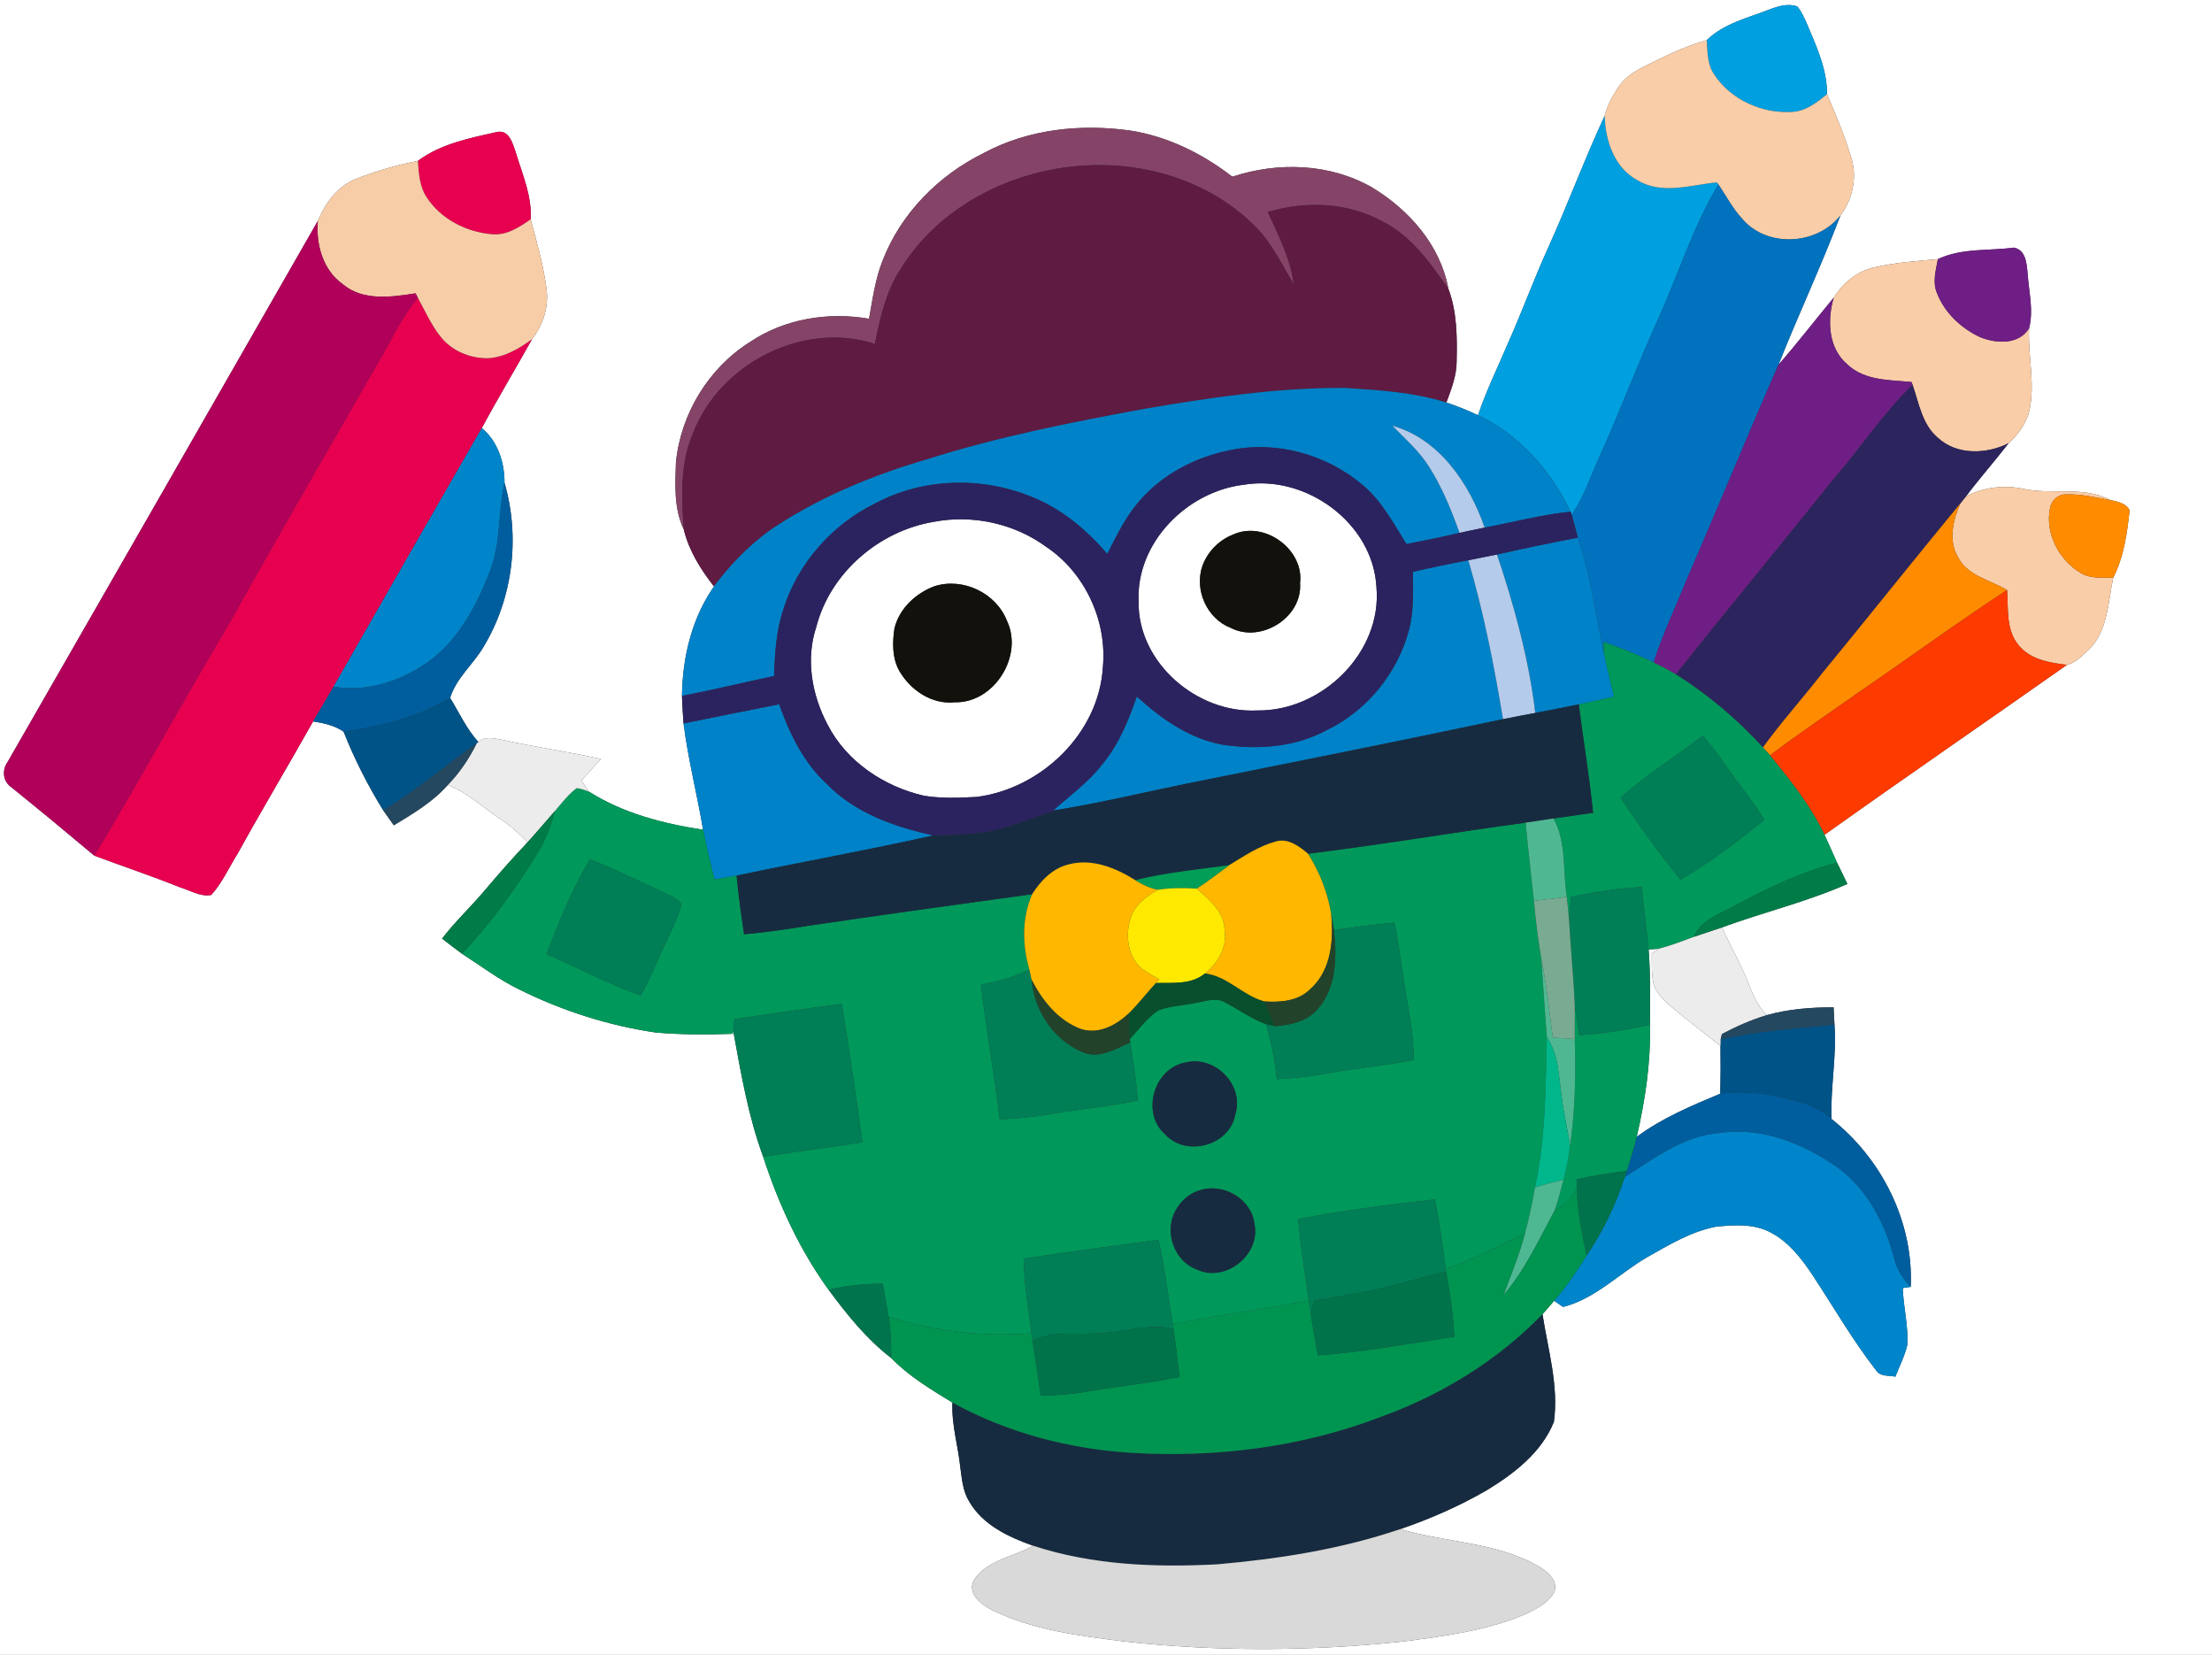
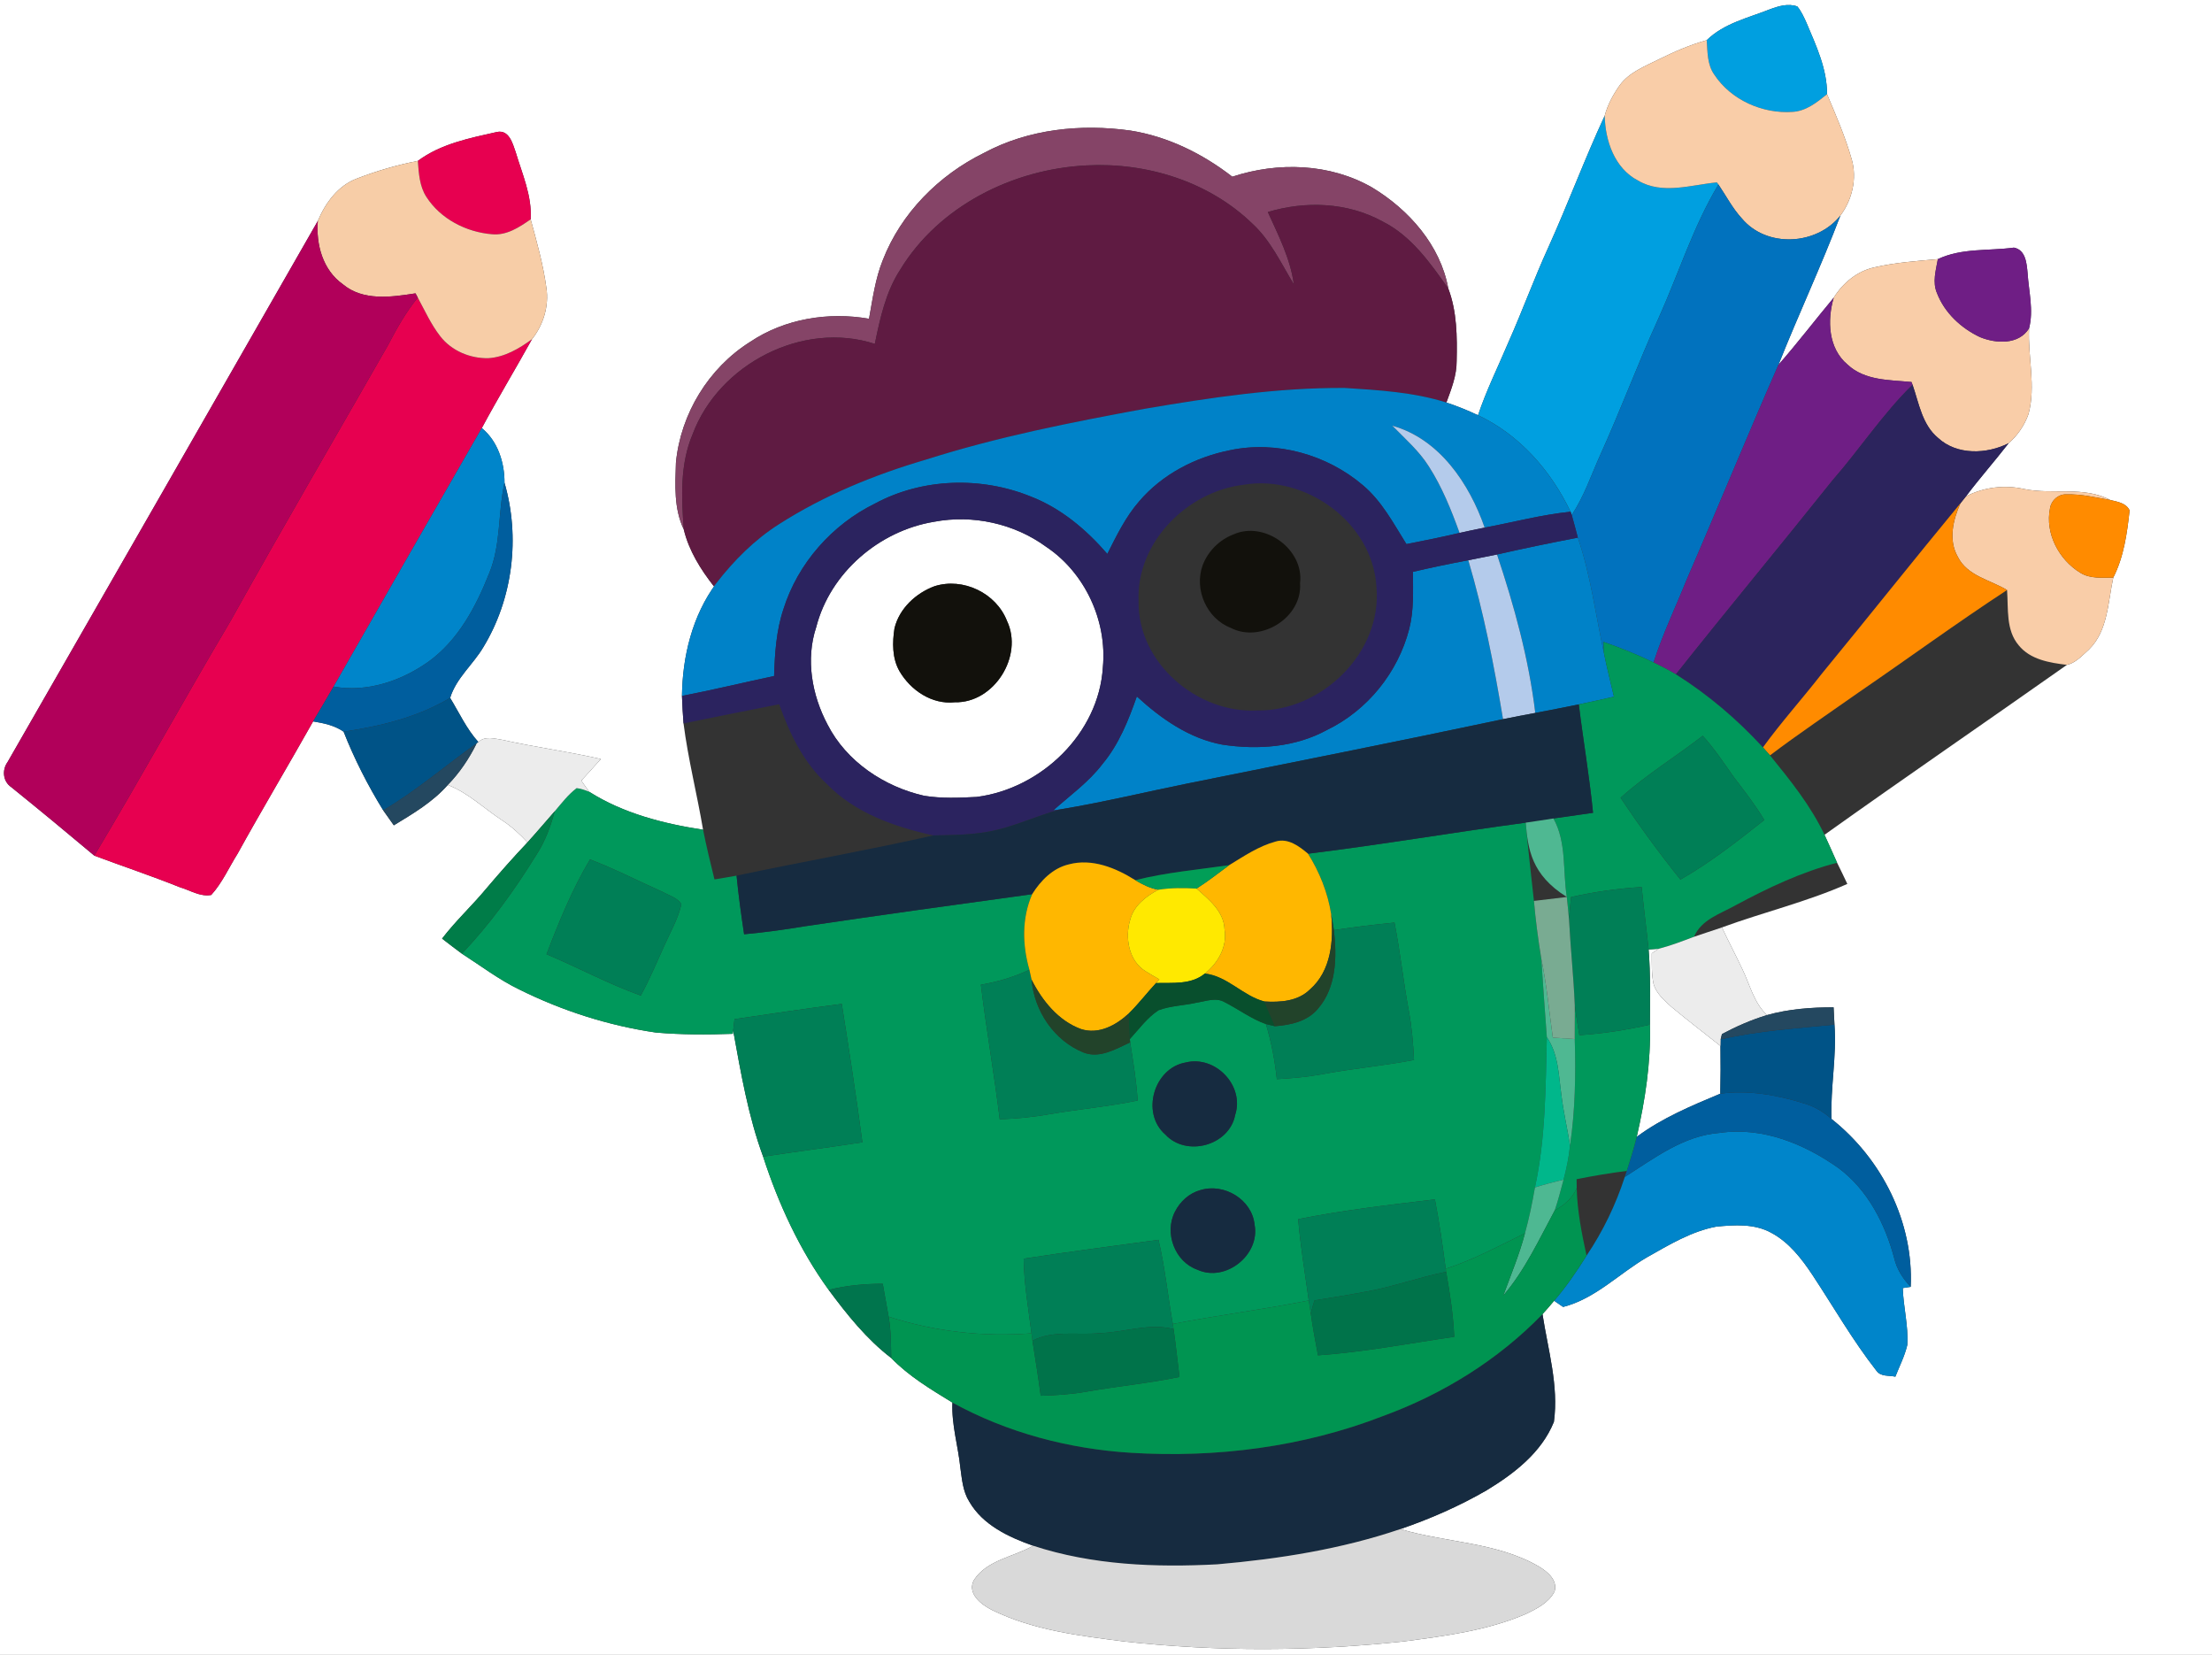
<svg xmlns="http://www.w3.org/2000/svg" width="607pt" height="454pt" viewBox="0 0 607 454" version="1.1">
  <rect x="0" y="0" width="607" height="454" fill="#333333" stroke="none" />
  <g id="#ffffffff">
    <path fill="#ffffff" opacity="1.00" d=" M 0.00 0.00 L 607.00 0.00 L 607.00 454.00 L 0.00 454.00 L 0.00 0.00 M 485.66 2.56 C 479.69 4.93 473.09 6.38 468.35 11.02 C 463.82 12.28 459.50 14.15 455.29 16.24 C 451.42 18.17 447.07 19.80 444.44 23.44 C 442.66 25.96 441.15 28.75 440.35 31.74 C 434.84 43.60 430.30 55.88 424.91 67.80 C 420.97 76.43 417.74 85.35 413.88 94.01 C 411.09 100.64 407.86 107.09 405.59 113.92 C 402.77 112.57 399.87 111.42 396.91 110.43 C 398.25 106.76 399.75 103.02 399.72 99.04 C 399.87 92.37 399.82 85.48 397.43 79.16 C 395.29 67.32 386.65 57.55 376.57 51.46 C 364.98 44.79 350.69 44.35 338.16 48.48 C 330.00 42.15 320.45 37.44 310.20 35.82 C 296.59 33.92 282.21 35.39 269.98 41.97 C 257.64 48.04 247.26 58.46 242.25 71.36 C 240.18 76.50 239.46 82.03 238.47 87.45 C 227.33 85.50 215.35 87.43 205.88 93.77 C 194.44 100.95 186.77 113.53 185.48 126.95 C 185.27 133.11 184.90 139.55 187.64 145.26 C 189.03 151.06 192.26 156.21 195.90 160.85 L 196.55 160.02 C 189.99 168.89 187.28 180.02 187.14 190.92 C 187.24 193.44 187.36 195.96 187.57 198.47 C 188.82 208.28 191.29 217.89 192.93 227.63 C 182.03 225.96 171.09 223.17 161.67 217.21 C 160.96 216.19 160.24 215.18 159.52 214.17 C 161.32 212.20 163.11 210.23 164.89 208.24 C 155.95 206.17 146.84 205.00 137.90 202.98 C 135.72 202.65 133.09 201.82 131.28 203.58 C 128.03 199.99 126.02 195.55 123.52 191.46 C 125.20 186.02 129.79 182.34 132.62 177.57 C 140.75 164.22 142.79 147.38 138.44 132.43 C 138.48 126.92 136.60 121.02 132.21 117.44 C 136.63 109.21 141.46 101.22 145.99 93.05 C 149.09 89.14 150.69 83.99 149.94 79.01 C 149.08 72.61 147.31 66.38 145.62 60.17 C 146.02 53.71 143.29 47.72 141.49 41.67 C 140.67 39.29 139.66 35.51 136.35 36.21 C 128.84 37.90 120.98 39.44 114.66 44.14 C 108.97 45.26 103.37 46.88 97.97 48.97 C 92.78 50.88 89.27 55.69 87.21 60.62 C 58.87 110.12 30.50 159.60 2.08 209.06 C 0.51 211.24 0.78 214.37 3.08 215.94 C 10.75 222.13 18.34 228.40 25.88 234.74 C 33.69 237.66 41.60 240.30 49.34 243.40 C 52.15 244.22 54.92 246.09 57.96 245.53 C 60.99 242.20 62.81 238.01 65.19 234.22 C 71.93 222.02 79.08 210.06 85.92 197.91 C 88.84 198.39 91.81 199.00 94.29 200.73 C 97.25 208.22 100.92 215.45 105.16 222.31 C 106.12 223.68 107.10 225.05 108.07 226.42 C 113.34 223.22 118.76 220.03 122.88 215.34 C 128.54 217.52 132.87 221.85 137.88 225.10 C 140.43 226.78 142.69 228.86 144.75 231.10 C 140.90 235.16 137.20 239.35 133.58 243.61 C 129.64 248.38 125.07 252.59 121.31 257.50 C 123.11 258.91 124.93 260.28 126.76 261.64 C 131.95 264.96 136.87 268.73 142.44 271.43 C 154.23 277.29 166.95 281.37 179.99 283.27 C 187.00 283.88 194.05 283.87 201.08 283.62 L 201.19 282.72 C 203.32 294.38 205.30 306.14 209.41 317.31 C 213.62 330.26 219.39 342.82 227.41 353.88 C 232.44 360.67 237.81 367.39 244.56 372.56 C 249.39 377.56 255.47 381.18 261.36 384.79 C 261.08 390.87 262.94 396.73 263.54 402.73 C 263.98 405.87 264.24 409.19 265.97 411.94 C 269.66 418.36 276.79 421.70 283.51 424.06 C 278.15 427.16 270.92 427.92 267.30 433.41 C 265.22 437.13 269.32 440.27 272.29 441.73 C 283.63 447.27 296.38 448.79 308.77 450.36 C 334.16 453.13 359.85 453.03 385.24 450.31 C 396.57 448.81 408.13 447.34 418.72 442.78 C 421.71 441.34 425.02 439.69 426.59 436.60 C 427.50 433.49 424.61 431.15 422.26 429.74 C 410.67 423.02 396.82 423.26 384.28 419.49 C 392.46 416.69 400.43 413.20 407.92 408.87 C 415.46 404.30 423.02 398.50 426.41 390.08 C 427.77 380.15 424.78 370.28 423.28 360.53 C 424.39 359.35 425.42 358.09 426.47 356.86 C 427.09 357.28 428.32 358.13 428.93 358.55 C 437.78 356.30 444.27 349.40 451.97 344.92 C 457.99 341.53 464.08 337.82 470.96 336.52 C 476.00 336.02 481.47 335.67 486.06 338.21 C 490.89 340.79 494.33 345.23 497.31 349.70 C 503.14 358.51 508.40 367.74 514.93 376.07 C 516.12 377.74 518.35 377.28 520.11 377.68 C 521.24 374.80 522.68 372.01 523.39 368.98 C 523.72 363.74 522.31 358.59 522.14 353.37 C 522.68 353.29 523.77 353.12 524.32 353.04 C 525.15 335.28 516.41 317.91 502.58 306.97 C 502.27 298.33 504.05 289.75 503.40 281.09 C 503.31 279.51 503.23 277.93 503.16 276.35 C 497.02 276.35 490.81 276.81 484.88 278.48 C 481.28 275.10 480.20 270.16 478.12 265.87 C 476.30 262.03 474.32 258.28 472.52 254.43 C 483.92 250.25 495.82 247.42 506.93 242.50 C 506.01 240.54 505.08 238.61 504.12 236.68 C 502.96 234.13 501.86 231.55 500.67 229.02 C 522.71 213.30 545.06 197.99 567.19 182.40 C 569.63 181.85 571.41 179.81 573.22 178.20 C 578.47 173.06 578.43 165.18 579.91 158.46 C 582.82 152.77 583.70 146.30 584.39 140.03 C 583.45 138.00 581.06 137.65 579.13 137.19 C 571.81 133.29 563.31 135.76 555.49 134.17 C 550.10 132.96 544.42 133.64 539.50 136.16 C 543.25 131.18 547.38 126.51 551.20 121.59 C 553.66 119.48 555.54 116.66 556.64 113.62 C 558.73 105.92 556.43 97.92 556.80 90.09 C 558.09 85.10 556.72 79.96 556.40 74.94 C 556.15 72.26 555.89 68.57 552.65 67.93 C 545.66 68.88 538.34 67.98 531.77 71.09 C 525.95 71.61 520.09 72.02 514.38 73.34 C 509.67 74.34 505.70 77.63 503.20 81.66 C 498.10 87.77 493.27 94.10 488.03 100.08 C 493.49 86.34 499.78 72.95 505.03 59.13 C 508.27 54.81 509.63 49.02 508.15 43.77 C 506.40 37.62 503.86 31.73 501.36 25.85 C 501.40 18.90 498.37 12.53 495.73 6.27 C 495.02 4.70 494.31 3.11 493.21 1.77 C 490.70 0.86 488.04 1.67 485.66 2.56 Z" />
-     <path fill="#ffffff" opacity="1.00" d=" M 341.31 132.98 C 358.32 130.14 376.72 143.41 377.71 161.00 C 379.36 179.02 362.67 195.19 344.98 194.91 C 328.57 195.78 312.18 181.86 312.44 165.01 C 311.72 148.86 325.72 134.83 341.31 132.98 M 338.43 146.63 C 334.59 148.11 331.47 151.24 330.01 155.10 C 327.63 161.74 331.14 169.72 337.77 172.27 C 346.00 176.51 357.44 169.40 356.75 160.01 C 357.91 150.69 346.94 142.78 338.43 146.63 Z" />
    <path fill="#ffffff" opacity="1.00" d=" M 256.33 143.14 C 266.93 141.13 278.35 143.62 287.08 150.01 C 297.74 157.13 303.84 170.33 302.64 183.06 C 301.54 201.20 285.73 216.35 268.03 218.63 C 263.23 218.88 258.35 219.09 253.58 218.31 C 242.63 215.82 232.28 208.94 227.09 198.78 C 222.80 190.69 221.04 180.90 223.98 172.05 C 227.82 157.11 241.25 145.62 256.33 143.14 M 256.48 160.81 C 251.34 162.70 246.78 166.92 245.46 172.36 C 244.85 176.26 244.80 180.55 246.81 184.10 C 249.87 189.37 255.73 193.34 262.01 192.66 C 272.78 192.93 280.91 179.98 276.33 170.34 C 273.35 162.70 264.31 158.36 256.48 160.81 Z" />
    <path fill="#ffffff" opacity="1.00" d=" M 452.40 260.47 C 453.09 260.43 454.46 260.34 455.15 260.29 C 454.68 260.61 453.74 261.24 453.27 261.55 C 453.29 264.34 453.17 267.16 453.75 269.91 C 454.51 272.59 456.73 274.48 458.72 276.28 C 463.11 279.93 467.64 283.41 472.12 286.95 C 472.19 291.31 472.16 295.67 472.07 300.04 C 464.13 303.38 456.09 306.70 449.14 311.89 C 451.46 301.80 453.03 291.48 452.76 281.10 C 452.76 274.23 452.96 267.33 452.40 260.47 Z" />
  </g>
  <g id="#009fe0ff">
    <path fill="#009fe0" opacity="1.00" d=" M 485.66 2.56 C 488.04 1.67 490.70 0.86 493.21 1.77 C 494.31 3.11 495.02 4.70 495.73 6.27 C 498.37 12.53 501.40 18.90 501.36 25.85 C 498.59 28.07 495.60 30.50 491.88 30.69 C 483.68 31.27 475.01 27.43 470.43 20.49 C 468.47 17.74 468.58 14.23 468.35 11.02 C 473.09 6.38 479.69 4.93 485.66 2.56 Z" />
    <path fill="#009fe0" opacity="1.00" d=" M 424.91 67.80 C 430.30 55.88 434.84 43.60 440.35 31.74 C 440.48 38.60 443.05 46.17 449.49 49.53 C 456.18 53.48 464.00 50.71 471.14 50.04 L 471.56 50.62 C 464.64 62.11 460.64 75.05 455.15 87.24 C 449.45 99.69 444.71 112.55 439.04 125.01 C 436.58 130.48 434.67 136.25 431.30 141.27 L 430.98 140.39 C 425.63 129.17 416.97 119.26 405.59 113.92 C 407.86 107.09 411.09 100.64 413.88 94.01 C 417.74 85.35 420.97 76.43 424.91 67.80 Z" />
  </g>
  <g id="#f9cda8ff">
    <path fill="#f9cda8" opacity="1.00" d=" M 455.29 16.24 C 459.50 14.15 463.82 12.28 468.35 11.02 C 468.58 14.23 468.47 17.74 470.43 20.49 C 475.01 27.43 483.68 31.27 491.88 30.69 C 495.60 30.50 498.59 28.07 501.36 25.85 C 503.86 31.73 506.40 37.62 508.15 43.77 C 509.63 49.02 508.27 54.81 505.03 59.13 C 498.56 67.31 484.84 68.08 478.02 59.97 C 475.43 57.17 473.68 53.75 471.56 50.62 L 471.14 50.04 C 464.00 50.71 456.18 53.48 449.49 49.53 C 443.05 46.17 440.48 38.60 440.35 31.74 C 441.15 28.75 442.66 25.96 444.44 23.44 C 447.07 19.80 451.42 18.17 455.29 16.24 Z" />
    <path fill="#f9cda8" opacity="1.00" d=" M 514.38 73.34 C 520.09 72.02 525.95 71.61 531.77 71.09 C 531.23 74.16 530.22 77.43 531.55 80.46 C 533.63 85.84 538.18 90.07 543.35 92.49 C 547.74 94.28 553.94 94.65 556.80 90.09 C 556.43 97.92 558.73 105.92 556.64 113.62 C 555.54 116.66 553.66 119.48 551.20 121.59 C 545.22 124.62 537.04 124.93 531.86 120.17 C 527.46 116.54 526.60 110.65 524.83 105.56 L 524.53 104.80 C 518.51 104.22 511.69 104.45 506.98 100.01 C 501.68 95.58 501.37 87.85 503.20 81.66 C 505.70 77.63 509.67 74.34 514.38 73.34 Z" />
    <path fill="#f9cda8" opacity="1.00" d=" M 539.50 136.16 C 544.42 133.64 550.10 132.96 555.49 134.17 C 563.31 135.76 571.81 133.29 579.13 137.19 C 575.12 136.48 571.09 135.50 566.99 135.63 C 564.81 135.54 562.90 137.29 562.56 139.39 C 561.13 146.31 564.98 153.57 570.89 157.15 C 573.58 158.82 576.88 158.45 579.91 158.46 C 578.43 165.18 578.47 173.06 573.22 178.20 C 571.41 179.81 569.63 181.85 567.19 182.40 C 562.46 181.83 557.12 180.97 553.95 177.03 C 550.38 172.82 551.15 166.97 550.76 161.87 C 546.14 159.08 539.86 158.02 537.25 152.77 C 534.61 148.16 535.92 142.65 537.96 138.09 C 538.46 137.44 538.97 136.79 539.50 136.16 Z" />
  </g>
  <g id="#854467ff">
    <path fill="#854467" opacity="1.00" d=" M 269.98 41.97 C 282.21 35.39 296.59 33.92 310.20 35.82 C 320.45 37.44 330.00 42.15 338.16 48.48 C 350.69 44.35 364.98 44.79 376.57 51.46 C 386.65 57.55 395.29 67.32 397.43 79.16 C 392.46 72.11 387.25 64.67 379.31 60.72 C 369.76 55.48 358.22 55.06 347.91 58.17 C 350.81 64.57 354.09 70.94 355.05 78.00 C 351.55 72.27 348.69 65.97 343.66 61.35 C 331.68 49.77 314.62 44.50 298.16 45.38 C 278.00 46.37 257.66 56.49 247.00 74.03 C 243.05 80.13 241.51 87.32 240.06 94.34 C 220.31 87.92 197.27 99.87 190.07 119.11 C 186.56 127.37 186.99 136.51 187.64 145.26 C 184.90 139.55 185.27 133.11 185.48 126.95 C 186.77 113.53 194.44 100.95 205.88 93.77 C 215.35 87.43 227.33 85.50 238.47 87.45 C 239.46 82.03 240.18 76.50 242.25 71.36 C 247.26 58.46 257.64 48.04 269.98 41.97 Z" />
  </g>
  <g id="#e70050ff">
    <path fill="#e70050" opacity="1.00" d=" M 136.35 36.21 C 139.66 35.51 140.67 39.29 141.49 41.67 C 143.29 47.72 146.02 53.71 145.62 60.17 C 142.50 62.35 139.02 64.65 135.02 64.26 C 127.95 63.69 120.88 60.07 117.00 54.01 C 115.10 51.09 114.92 47.51 114.66 44.14 C 120.98 39.44 128.84 37.90 136.35 36.21 Z" />
    <path fill="#e70050" opacity="1.00" d=" M 106.53 94.60 C 108.88 90.07 111.41 85.61 114.64 81.64 C 116.59 85.22 118.27 88.99 120.79 92.22 C 123.87 96.23 128.99 98.37 133.99 98.27 C 138.46 97.99 142.46 95.65 145.99 93.05 C 141.46 101.22 136.63 109.21 132.21 117.44 C 118.60 141.05 105.06 164.70 91.54 188.36 C 89.70 191.56 87.80 194.73 85.92 197.91 C 79.08 210.06 71.93 222.02 65.19 234.22 C 62.81 238.01 60.99 242.20 57.96 245.53 C 54.92 246.09 52.15 244.22 49.34 243.40 C 41.60 240.30 33.69 237.66 25.88 234.74 C 38.65 213.43 50.62 191.66 63.30 170.30 C 77.44 144.92 92.11 119.83 106.53 94.60 Z" />
  </g>
  <g id="#f7cda7ff">
    <path fill="#f7cda7" opacity="1.00" d=" M 97.97 48.97 C 103.37 46.88 108.97 45.26 114.66 44.14 C 114.92 47.51 115.10 51.09 117.00 54.01 C 120.88 60.07 127.95 63.69 135.02 64.26 C 139.02 64.65 142.50 62.35 145.62 60.17 C 147.31 66.38 149.08 72.61 149.94 79.01 C 150.69 83.99 149.09 89.14 145.99 93.05 C 142.46 95.65 138.46 97.99 133.99 98.27 C 128.99 98.37 123.87 96.23 120.79 92.22 C 118.27 88.99 116.59 85.22 114.64 81.64 C 114.48 81.35 114.18 80.77 114.02 80.48 C 107.38 81.51 99.64 82.66 94.05 77.96 C 88.56 74.05 86.69 67.06 87.21 60.62 C 89.27 55.69 92.78 50.88 97.97 48.97 Z" />
  </g>
  <g id="#5f1b42ff">
    <path fill="#5f1b42" opacity="1.00" d=" M 247.00 74.03 C 257.66 56.49 278.00 46.37 298.16 45.38 C 314.62 44.50 331.68 49.77 343.66 61.35 C 348.69 65.97 351.55 72.27 355.05 78.00 C 354.09 70.94 350.81 64.57 347.91 58.17 C 358.22 55.06 369.76 55.48 379.31 60.72 C 387.25 64.67 392.46 72.11 397.43 79.16 C 399.82 85.48 399.87 92.37 399.72 99.04 C 399.75 103.02 398.25 106.76 396.91 110.43 C 387.91 107.58 378.38 107.03 369.01 106.43 C 350.57 106.32 332.26 109.06 314.12 112.15 C 293.92 115.87 273.71 119.85 254.11 126.09 C 239.99 130.23 226.22 135.86 213.79 143.80 C 207.08 148.06 201.40 153.76 196.55 160.02 L 195.90 160.85 C 192.26 156.21 189.03 151.06 187.64 145.26 C 186.99 136.51 186.56 127.37 190.07 119.11 C 197.27 99.87 220.31 87.92 240.06 94.34 C 241.51 87.32 243.05 80.13 247.00 74.03 Z" />
  </g>
  <g id="#0172beff">
    <path fill="#0172be" opacity="1.00" d=" M 455.15 87.24 C 460.64 75.05 464.64 62.11 471.56 50.62 C 473.68 53.75 475.43 57.17 478.02 59.97 C 484.84 68.08 498.56 67.31 505.03 59.13 C 499.78 72.95 493.49 86.34 488.03 100.08 C 479.45 119.59 471.40 139.32 462.91 158.87 C 459.85 166.48 456.28 173.90 453.76 181.73 C 449.30 179.58 444.70 177.72 440.02 176.10 C 440.04 176.83 440.09 178.28 440.11 179.01 C 437.82 168.48 436.49 157.73 432.98 147.50 C 432.42 145.42 431.90 143.33 431.30 141.27 C 434.67 136.25 436.58 130.48 439.04 125.01 C 444.71 112.55 449.45 99.69 455.15 87.24 Z" />
  </g>
  <g id="#b1005aff">
    <path fill="#b1005a" opacity="1.00" d=" M 2.08 209.06 C 30.50 159.60 58.87 110.12 87.21 60.62 C 86.69 67.06 88.56 74.05 94.05 77.96 C 99.64 82.66 107.38 81.51 114.02 80.48 C 114.18 80.77 114.48 81.35 114.64 81.64 C 111.41 85.61 108.88 90.07 106.53 94.60 C 92.11 119.83 77.44 144.92 63.30 170.30 C 50.62 191.66 38.65 213.43 25.88 234.74 C 18.34 228.40 10.75 222.13 3.08 215.94 C 0.78 214.37 0.51 211.24 2.08 209.06 Z" />
  </g>
  <g id="#6f1e85ff">
    <path fill="#6f1e85" opacity="1.00" d=" M 531.77 71.09 C 538.34 67.98 545.66 68.88 552.65 67.93 C 555.89 68.57 556.15 72.26 556.40 74.94 C 556.72 79.96 558.09 85.10 556.80 90.09 C 553.94 94.65 547.74 94.28 543.35 92.49 C 538.18 90.07 533.63 85.84 531.55 80.46 C 530.22 77.43 531.23 74.16 531.77 71.09 Z" />
    <path fill="#6f1e85" opacity="1.00" d=" M 488.03 100.08 C 493.27 94.10 498.10 87.77 503.20 81.66 C 501.37 87.85 501.68 95.58 506.98 100.01 C 511.69 104.45 518.51 104.22 524.53 104.80 L 524.83 105.56 C 516.63 113.57 510.35 123.23 502.83 131.82 C 488.62 149.63 474.05 167.15 459.89 185.00 C 457.90 183.80 455.84 182.75 453.76 181.73 C 456.28 173.90 459.85 166.48 462.91 158.87 C 471.40 139.32 479.45 119.59 488.03 100.08 Z" />
  </g>
  <g id="#2c245dff">
    <path fill="#2c245d" opacity="1.00" d=" M 502.83 131.82 C 510.35 123.23 516.63 113.57 524.83 105.56 C 526.60 110.65 527.46 116.54 531.86 120.17 C 537.04 124.93 545.22 124.62 551.20 121.59 C 547.38 126.51 543.25 131.18 539.50 136.16 C 538.97 136.79 538.46 137.44 537.96 138.09 C 525.15 153.60 512.64 169.36 499.87 184.90 C 494.59 191.68 488.82 198.08 483.77 205.04 C 476.72 197.37 468.72 190.55 459.89 185.00 C 474.05 167.15 488.62 149.63 502.83 131.82 Z" />
  </g>
  <g id="#0082c8ff">
    <path fill="#0082c8" opacity="1.00" d=" M 314.12 112.15 C 332.26 109.06 350.57 106.32 369.01 106.43 C 378.38 107.03 387.91 107.58 396.91 110.43 C 399.87 111.42 402.77 112.57 405.59 113.92 C 416.97 119.26 425.63 129.17 430.98 140.39 C 423.01 141.20 415.26 143.28 407.41 144.75 C 403.22 132.69 394.99 120.41 382.07 116.79 C 385.56 120.36 389.39 123.68 392.08 127.94 C 395.72 133.60 398.24 139.89 400.52 146.20 C 395.68 147.33 390.81 148.33 385.94 149.27 C 382.38 143.58 379.17 137.44 373.94 133.07 C 364.06 124.69 350.29 120.82 337.54 123.51 C 328.03 125.40 318.92 130.12 312.58 137.56 C 308.87 141.83 306.39 146.95 303.87 151.96 C 298.07 145.27 291.16 139.42 282.82 136.20 C 269.23 130.69 253.11 131.14 240.14 138.13 C 228.35 143.90 218.95 154.52 215.00 167.07 C 213.01 172.99 212.62 179.27 212.42 185.46 C 203.99 187.25 195.60 189.28 187.14 190.92 C 187.28 180.02 189.99 168.89 196.55 160.02 C 201.40 153.76 207.08 148.06 213.79 143.80 C 226.22 135.86 239.99 130.23 254.11 126.09 C 273.71 119.85 293.92 115.87 314.12 112.15 Z" />
    <path fill="#0082c8" opacity="1.00" d=" M 410.80 152.12 C 418.16 150.45 425.56 148.92 432.98 147.50 C 436.49 157.73 437.82 168.48 440.11 179.01 C 440.91 183.08 441.96 187.09 442.89 191.13 C 439.68 191.86 436.46 192.58 433.24 193.25 C 429.26 194.06 425.28 194.83 421.30 195.59 C 419.52 180.75 415.53 166.26 410.80 152.12 Z" />
    <path fill="#0082c8" opacity="1.00" d=" M 387.73 156.88 C 392.77 155.71 397.83 154.65 402.92 153.69 C 407.14 167.96 410.00 182.62 412.45 197.30 C 383.63 203.42 354.72 209.12 325.84 214.95 C 314.24 217.30 302.73 220.09 291.05 222.03 C 290.54 222.11 289.52 222.26 289.01 222.34 C 293.64 218.21 298.78 214.55 302.57 209.56 C 307.05 204.18 309.66 197.61 311.96 191.07 C 318.61 197.17 326.36 202.61 335.40 204.28 C 345.11 205.76 355.48 205.04 364.22 200.22 C 375.28 194.85 383.62 184.47 386.69 172.60 C 388.02 167.47 387.74 162.13 387.73 156.88 Z" />
-     <path fill="#0082c8" opacity="1.00" d=" M 187.57 198.47 C 196.31 196.66 205.07 194.94 213.82 193.21 C 216.68 201.28 220.50 209.22 226.91 215.09 C 234.66 223.08 245.50 226.86 256.13 229.19 C 238.21 233.24 220.10 236.42 202.12 240.23 C 200.11 240.60 198.08 240.93 196.06 241.26 C 194.94 236.74 193.85 232.20 192.93 227.63 C 191.29 217.89 188.82 208.28 187.57 198.47 Z" />
  </g>
  <g id="#b4cbebff">
    <path fill="#b4cbeb" opacity="1.00" d=" M 382.07 116.79 C 394.99 120.41 403.22 132.69 407.41 144.75 C 405.10 145.21 402.80 145.68 400.52 146.20 C 398.24 139.89 395.72 133.60 392.08 127.94 C 389.39 123.68 385.56 120.36 382.07 116.79 Z" />
    <path fill="#b4cbeb" opacity="1.00" d=" M 402.92 153.69 C 405.55 153.18 408.17 152.66 410.80 152.12 C 415.53 166.26 419.52 180.75 421.30 195.59 C 418.34 196.13 415.39 196.70 412.45 197.30 C 410.00 182.62 407.14 167.96 402.92 153.69 Z" />
  </g>
  <g id="#0085caff">
    <path fill="#0085ca" opacity="1.00" d=" M 132.21 117.44 C 136.60 121.02 138.48 126.92 138.44 132.43 C 136.62 140.62 137.52 149.32 134.27 157.20 C 130.64 166.38 125.75 175.64 117.56 181.54 C 110.09 186.82 100.72 190.02 91.54 188.36 C 105.06 164.70 118.60 141.05 132.21 117.44 Z" />
    <path fill="#0085ca" opacity="1.00" d=" M 445.86 322.89 C 453.95 317.75 462.04 311.50 471.97 310.79 C 483.68 309.10 495.16 313.81 504.55 320.48 C 512.52 326.43 517.28 335.71 519.79 345.15 C 520.49 348.18 522.18 350.82 524.32 353.04 C 523.77 353.12 522.68 353.29 522.14 353.37 C 522.31 358.59 523.72 363.74 523.39 368.98 C 522.68 372.01 521.24 374.80 520.11 377.68 C 518.35 377.28 516.12 377.74 514.93 376.07 C 508.40 367.74 503.14 358.51 497.31 349.70 C 494.33 345.23 490.89 340.79 486.06 338.21 C 481.47 335.67 476.00 336.02 470.96 336.52 C 464.08 337.82 457.99 341.53 451.97 344.92 C 444.27 349.40 437.78 356.30 428.93 358.55 C 428.32 358.13 427.09 357.28 426.47 356.86 C 429.79 353.00 432.66 348.79 435.37 344.48 C 439.86 337.82 443.38 330.53 445.86 322.89 Z" />
  </g>
  <g id="#2b235fff">
    <path fill="#2b235f" opacity="1.00" d=" M 337.54 123.51 C 350.29 120.82 364.06 124.69 373.94 133.07 C 379.17 137.44 382.38 143.58 385.94 149.27 C 390.81 148.33 395.68 147.33 400.52 146.20 C 402.80 145.68 405.10 145.21 407.41 144.75 C 415.26 143.28 423.01 141.20 430.98 140.39 L 431.30 141.27 C 431.90 143.33 432.42 145.42 432.98 147.50 C 425.56 148.92 418.16 150.45 410.80 152.12 C 408.17 152.66 405.55 153.18 402.92 153.69 C 397.83 154.65 392.77 155.71 387.73 156.88 C 387.74 162.13 388.02 167.47 386.69 172.60 C 383.62 184.47 375.28 194.85 364.22 200.22 C 355.48 205.04 345.11 205.76 335.40 204.28 C 326.36 202.61 318.61 197.17 311.96 191.07 C 309.66 197.61 307.05 204.18 302.57 209.56 C 298.78 214.55 293.64 218.21 289.01 222.34 C 289.52 222.26 290.54 222.11 291.05 222.03 C 284.32 223.80 278.00 226.96 271.11 228.18 C 266.17 229.06 261.14 229.11 256.13 229.19 C 245.50 226.86 234.66 223.08 226.91 215.09 C 220.50 209.22 216.68 201.28 213.82 193.21 C 205.07 194.94 196.31 196.66 187.57 198.47 C 187.36 195.96 187.24 193.44 187.14 190.92 C 195.60 189.28 203.99 187.25 212.42 185.46 C 212.62 179.27 213.01 172.99 215.00 167.07 C 218.95 154.52 228.35 143.90 240.14 138.13 C 253.11 131.14 269.23 130.69 282.82 136.20 C 291.16 139.42 298.07 145.27 303.87 151.96 C 306.39 146.95 308.87 141.83 312.58 137.56 C 318.92 130.12 328.03 125.40 337.54 123.51 M 341.31 132.98 C 325.72 134.83 311.72 148.86 312.44 165.01 C 312.18 181.86 328.57 195.78 344.98 194.91 C 362.67 195.19 379.36 179.02 377.71 161.00 C 376.72 143.41 358.32 130.14 341.31 132.98 M 256.33 143.14 C 241.25 145.62 227.82 157.11 223.98 172.05 C 221.04 180.90 222.80 190.69 227.09 198.78 C 232.28 208.94 242.63 215.82 253.58 218.31 C 258.35 219.09 263.23 218.88 268.03 218.63 C 285.73 216.35 301.54 201.20 302.64 183.06 C 303.84 170.33 297.74 157.13 287.08 150.01 C 278.35 143.62 266.93 141.13 256.33 143.14 Z" />
  </g>
  <g id="#005e9eff">
    <path fill="#005e9e" opacity="1.00" d=" M 138.44 132.43 C 142.79 147.38 140.75 164.22 132.62 177.57 C 129.79 182.34 125.20 186.02 123.52 191.46 C 114.62 196.76 104.44 199.24 94.29 200.73 C 91.81 199.00 88.84 198.39 85.92 197.91 C 87.80 194.73 89.70 191.56 91.54 188.36 C 100.72 190.02 110.09 186.82 117.56 181.54 C 125.75 175.64 130.64 166.38 134.27 157.20 C 137.52 149.32 136.62 140.62 138.44 132.43 Z" />
    <path fill="#005e9e" opacity="1.00" d=" M 449.14 311.89 C 456.09 306.70 464.13 303.38 472.07 300.04 C 479.86 298.99 487.75 300.42 495.19 302.75 C 497.93 303.58 500.45 305.05 502.58 306.97 C 516.41 317.91 525.15 335.28 524.32 353.04 C 522.18 350.82 520.49 348.18 519.79 345.15 C 517.28 335.71 512.52 326.43 504.55 320.48 C 495.16 313.81 483.68 309.10 471.97 310.79 C 462.04 311.50 453.95 317.75 445.86 322.89 C 446.00 322.48 446.27 321.65 446.41 321.24 C 447.41 318.15 448.34 315.04 449.14 311.89 Z" />
  </g>
  <g id="#ff8b00ff">
    <path fill="#ff8b00" opacity="1.00" d=" M 562.56 139.39 C 562.90 137.29 564.81 135.54 566.99 135.63 C 571.09 135.50 575.12 136.48 579.13 137.19 C 581.06 137.65 583.45 138.00 584.39 140.03 C 583.70 146.30 582.82 152.77 579.91 158.46 C 576.88 158.45 573.58 158.82 570.89 157.15 C 564.98 153.57 561.13 146.31 562.56 139.39 Z" />
    <path fill="#ff8b00" opacity="1.00" d=" M 499.87 184.90 C 512.64 169.36 525.15 153.60 537.96 138.09 C 535.92 142.65 534.61 148.16 537.25 152.77 C 539.86 158.02 546.14 159.08 550.76 161.87 C 536.94 170.91 523.61 180.67 509.99 189.99 C 501.88 195.71 493.63 201.25 485.71 207.23 C 485.07 206.49 484.42 205.76 483.77 205.04 C 488.82 198.08 494.59 191.68 499.87 184.90 Z" />
  </g>
  <g id="#12110cff">
    <path fill="#12110c" opacity="1.00" d=" M 338.43 146.63 C 346.94 142.78 357.91 150.69 356.75 160.01 C 357.44 169.40 346.00 176.51 337.77 172.27 C 331.14 169.72 327.63 161.74 330.01 155.10 C 331.47 151.24 334.59 148.11 338.43 146.63 Z" />
    <path fill="#12110c" opacity="1.00" d=" M 256.48 160.81 C 264.31 158.36 273.35 162.70 276.33 170.34 C 280.91 179.98 272.78 192.93 262.01 192.66 C 255.73 193.34 249.87 189.37 246.81 184.10 C 244.80 180.55 244.85 176.26 245.46 172.36 C 246.78 166.92 251.34 162.70 256.48 160.81 Z" />
  </g>
  <g id="#fd3a00ff">
-     <path fill="#fd3a00" opacity="1.00" d=" M 509.99 189.99 C 523.61 180.67 536.94 170.91 550.76 161.87 C 551.15 166.97 550.38 172.82 553.95 177.03 C 557.12 180.97 562.46 181.83 567.19 182.40 C 545.06 197.99 522.71 213.30 500.67 229.02 C 496.87 221.01 491.27 214.06 485.71 207.23 C 493.63 201.25 501.88 195.71 509.99 189.99 Z" />
-   </g>
+     </g>
  <g id="#00985bff">
    <path fill="#00985b" opacity="1.00" d=" M 440.02 176.10 C 444.70 177.72 449.30 179.58 453.76 181.73 C 455.84 182.75 457.90 183.80 459.89 185.00 C 468.72 190.55 476.72 197.37 483.77 205.04 C 484.42 205.76 485.07 206.49 485.71 207.23 C 491.27 214.06 496.87 221.01 500.67 229.02 C 501.86 231.55 502.96 234.13 504.12 236.68 C 494.35 239.23 485.20 243.55 476.33 248.32 C 472.17 250.67 466.88 252.22 464.86 257.00 C 461.66 258.20 458.46 259.44 455.15 260.29 C 454.46 260.34 453.09 260.43 452.40 260.47 C 451.81 254.76 451.06 249.07 450.49 243.36 C 443.97 243.74 437.50 244.67 431.12 246.10 C 430.91 248.13 430.69 250.16 430.56 252.21 C 430.39 250.16 430.15 248.12 429.95 246.08 C 428.80 238.90 429.94 231.12 426.28 224.54 C 429.90 224.03 433.53 223.53 437.15 222.99 C 436.17 213.03 434.46 203.17 433.24 193.25 C 436.46 192.58 439.68 191.86 442.89 191.13 C 441.96 187.09 440.91 183.08 440.11 179.01 C 440.09 178.28 440.04 176.83 440.02 176.10 M 444.71 218.86 C 449.85 226.58 455.33 234.08 461.13 241.31 C 469.32 236.64 476.76 230.79 484.14 224.96 C 481.67 220.82 478.71 217.02 475.79 213.21 C 473.06 209.33 470.44 205.37 467.25 201.86 C 459.81 207.63 451.72 212.56 444.71 218.86 Z" />
    <path fill="#00985b" opacity="1.00" d=" M 158.23 216.22 C 159.43 216.34 160.56 216.77 161.67 217.21 C 171.09 223.17 182.03 225.96 192.93 227.63 C 193.85 232.20 194.94 236.74 196.06 241.26 C 198.08 240.93 200.11 240.60 202.12 240.23 C 202.65 245.61 203.39 250.97 204.19 256.31 C 209.81 255.80 215.40 255.02 220.97 254.10 C 241.71 251.03 262.47 248.15 283.24 245.31 C 280.37 251.90 280.52 259.23 282.48 266.05 C 278.25 268.03 273.77 269.37 269.17 270.15 C 270.66 282.50 272.84 294.74 274.34 307.08 C 278.77 306.88 283.20 306.52 287.57 305.74 C 295.75 304.32 304.04 303.61 312.18 301.92 C 311.85 296.56 310.96 291.27 310.13 285.97 L 310.03 285.07 C 312.55 282.34 314.77 279.20 317.92 277.15 C 321.26 275.90 324.90 275.87 328.35 275.07 C 330.87 274.71 333.64 273.53 336.06 274.94 C 339.86 276.87 343.32 279.50 347.38 280.94 C 348.88 285.87 349.83 290.94 350.38 296.06 C 354.46 295.82 358.55 295.49 362.59 294.75 C 371.02 293.15 379.59 292.41 388.02 290.79 C 387.80 286.31 387.43 281.83 386.61 277.42 C 385.11 269.35 384.25 261.17 382.66 253.11 C 377.11 253.66 371.56 254.34 366.04 255.17 C 365.82 253.70 365.55 252.23 365.29 250.77 C 364.35 244.88 362.10 239.25 358.94 234.21 C 378.91 231.76 398.74 228.37 418.67 225.69 C 419.29 232.86 420.18 240.00 420.93 247.16 C 421.39 252.45 422.08 257.71 422.94 262.95 C 423.42 270.15 423.93 277.35 424.47 284.55 C 424.13 298.33 424.15 312.22 421.21 325.77 C 420.48 329.99 419.61 334.20 418.47 338.34 C 411.33 341.83 404.30 345.61 396.72 348.09 C 395.88 341.72 394.98 335.36 393.75 329.05 C 381.21 330.56 368.63 331.98 356.24 334.47 C 356.86 341.94 358.11 349.34 359.14 356.77 C 346.76 359.23 334.22 360.81 321.83 363.22 C 320.47 355.54 319.69 347.75 317.91 340.14 C 305.57 341.84 293.22 343.41 280.91 345.31 C 281.01 352.19 282.20 358.98 283.06 365.79 C 269.83 366.82 256.48 365.31 243.85 361.22 C 243.34 358.21 242.75 355.21 242.24 352.20 C 237.24 352.19 232.25 352.65 227.41 353.88 C 219.39 342.82 213.62 330.26 209.41 317.31 C 218.48 315.93 227.58 314.78 236.65 313.38 C 234.95 300.70 233.00 288.06 230.99 275.42 C 221.16 276.70 211.36 278.14 201.56 279.60 C 201.42 280.64 201.30 281.68 201.19 282.72 L 201.08 283.62 C 194.05 283.87 187.00 283.88 179.99 283.27 C 166.95 281.37 154.23 277.29 142.44 271.43 C 136.87 268.73 131.95 264.96 126.76 261.64 C 134.61 253.36 141.31 244.04 147.30 234.34 C 149.63 230.73 151.11 226.68 152.23 222.56 C 154.11 220.34 155.90 217.99 158.23 216.22 M 149.98 261.78 C 158.66 265.44 166.97 269.94 175.84 273.12 C 178.27 268.65 180.26 263.97 182.34 259.33 C 183.99 255.62 186.09 252.05 186.98 248.05 C 185.93 246.32 183.76 245.75 182.08 244.81 C 175.36 241.79 168.80 238.42 161.91 235.78 C 157.01 243.98 153.39 252.88 149.98 261.78 M 325.39 291.48 C 316.65 292.98 313.01 305.37 319.77 311.24 C 325.56 317.50 337.35 314.30 338.95 305.86 C 341.56 297.81 333.49 289.47 325.39 291.48 M 329.39 326.50 C 326.34 327.32 323.82 329.64 322.42 332.43 C 319.43 338.24 322.37 346.19 328.62 348.35 C 336.30 351.86 345.85 344.26 344.27 335.99 C 343.59 329.07 335.90 324.48 329.39 326.50 Z" />
    <path fill="#00985b" opacity="1.00" d=" M 432.14 275.76 C 432.46 278.51 432.95 281.24 433.39 283.98 C 439.92 283.58 446.38 282.55 452.76 281.10 C 453.03 291.48 451.46 301.80 449.14 311.89 C 448.34 315.04 447.41 318.15 446.41 321.24 C 441.79 321.80 437.20 322.60 432.64 323.50 C 432.65 324.11 432.66 325.34 432.67 325.96 C 431.49 328.70 429.22 330.67 426.65 332.05 C 427.57 329.28 428.32 326.46 429.06 323.64 C 429.87 320.55 430.53 317.42 430.84 314.24 C 432.26 304.58 432.43 294.80 432.13 285.05 C 432.10 281.95 432.19 278.85 432.14 275.76 Z" />
  </g>
  <g id="#005387ff">
    <path fill="#005387" opacity="1.00" d=" M 94.29 200.73 C 104.44 199.24 114.62 196.76 123.52 191.46 C 126.02 195.55 128.03 199.99 131.28 203.58 L 130.80 203.94 C 122.23 210.03 114.25 216.96 105.16 222.31 C 100.92 215.45 97.25 208.22 94.29 200.73 Z" />
    <path fill="#005387" opacity="1.00" d=" M 472.16 285.16 C 482.42 282.76 492.96 282.13 503.40 281.09 C 504.05 289.75 502.27 298.33 502.58 306.97 C 500.45 305.05 497.93 303.58 495.19 302.75 C 487.75 300.42 479.86 298.99 472.07 300.04 C 472.16 295.67 472.19 291.31 472.12 286.95 C 472.13 286.50 472.15 285.61 472.16 285.16 Z" />
  </g>
  <g id="#162b40ff">
    <path fill="#162b40" opacity="1.00" d=" M 421.30 195.59 C 425.28 194.83 429.26 194.06 433.24 193.25 C 434.46 203.17 436.17 213.03 437.15 222.99 C 433.53 223.53 429.90 224.03 426.28 224.54 C 423.74 224.93 421.21 225.34 418.67 225.69 C 398.74 228.37 378.91 231.76 358.94 234.21 C 356.51 232.15 353.42 229.84 350.05 230.87 C 345.40 232.13 341.37 234.87 337.30 237.35 C 328.70 238.59 320.00 239.34 311.54 241.47 C 306.20 238.10 299.69 235.43 293.31 237.13 C 288.90 238.16 285.57 241.59 283.24 245.31 C 262.47 248.15 241.71 251.03 220.97 254.10 C 215.40 255.02 209.81 255.80 204.19 256.31 C 203.39 250.97 202.65 245.61 202.12 240.23 C 220.10 236.42 238.21 233.24 256.13 229.19 C 261.14 229.11 266.17 229.06 271.11 228.18 C 278.00 226.96 284.32 223.80 291.05 222.03 C 302.73 220.09 314.24 217.30 325.84 214.95 C 354.72 209.12 383.63 203.42 412.45 197.30 C 415.39 196.70 418.34 196.13 421.30 195.59 Z" />
    <path fill="#162b40" opacity="1.00" d=" M 325.39 291.48 C 333.49 289.47 341.56 297.81 338.95 305.86 C 337.35 314.30 325.56 317.50 319.77 311.24 C 313.01 305.37 316.65 292.98 325.39 291.48 Z" />
    <path fill="#162b40" opacity="1.00" d=" M 329.39 326.50 C 335.90 324.48 343.59 329.07 344.27 335.99 C 345.85 344.26 336.30 351.86 328.62 348.35 C 322.37 346.19 319.43 338.24 322.42 332.43 C 323.82 329.64 326.34 327.32 329.39 326.50 Z" />
    <path fill="#162b40" opacity="1.00" d=" M 379.41 388.52 C 395.84 382.54 411.10 373.11 423.28 360.53 C 424.78 370.28 427.77 380.15 426.41 390.08 C 423.02 398.50 415.46 404.30 407.92 408.87 C 400.43 413.20 392.46 416.69 384.28 419.49 C 368.07 425.00 351.04 427.68 334.03 429.16 C 317.09 430.05 299.75 429.39 283.51 424.06 C 276.79 421.70 269.66 418.36 265.97 411.94 C 264.24 409.19 263.98 405.87 263.54 402.73 C 262.94 396.73 261.08 390.87 261.36 384.79 C 276.41 393.07 293.33 397.51 310.42 398.57 C 333.76 400.00 357.55 396.99 379.41 388.52 Z" />
  </g>
  <g id="#ecececff">
    <path fill="#ececec" opacity="1.00" d=" M 131.28 203.58 C 133.09 201.82 135.72 202.65 137.90 202.98 C 146.84 205.00 155.95 206.17 164.89 208.24 C 163.11 210.23 161.32 212.20 159.52 214.17 C 160.24 215.18 160.96 216.19 161.67 217.21 C 160.56 216.77 159.43 216.34 158.23 216.22 C 155.90 217.99 154.11 220.34 152.23 222.56 C 149.73 225.40 147.29 228.30 144.75 231.10 C 142.69 228.86 140.43 226.78 137.88 225.10 C 132.87 221.85 128.54 217.52 122.88 215.34 C 126.13 212.01 128.74 208.11 130.80 203.94 L 131.28 203.58 Z" />
    <path fill="#ececec" opacity="1.00" d=" M 464.86 257.00 C 467.40 256.11 469.97 255.31 472.52 254.43 C 474.32 258.28 476.30 262.03 478.12 265.87 C 480.20 270.16 481.28 275.10 484.88 278.48 C 480.59 279.78 476.48 281.58 472.53 283.68 C 472.44 284.05 472.25 284.79 472.16 285.16 C 472.15 285.61 472.13 286.50 472.12 286.95 C 467.64 283.41 463.11 279.93 458.72 276.28 C 456.73 274.48 454.51 272.59 453.75 269.91 C 453.17 267.16 453.29 264.34 453.27 261.55 C 453.74 261.24 454.68 260.61 455.15 260.29 C 458.46 259.44 461.66 258.20 464.86 257.00 Z" />
  </g>
  <g id="#007f56ff">
    <path fill="#007f56" opacity="1.00" d=" M 444.71 218.86 C 451.72 212.56 459.81 207.63 467.25 201.86 C 470.44 205.37 473.06 209.33 475.79 213.21 C 478.71 217.02 481.67 220.82 484.14 224.96 C 476.76 230.79 469.32 236.64 461.13 241.31 C 455.33 234.08 449.85 226.58 444.71 218.86 Z" />
    <path fill="#007f56" opacity="1.00" d=" M 149.98 261.78 C 153.39 252.88 157.01 243.98 161.91 235.78 C 168.80 238.42 175.36 241.79 182.08 244.81 C 183.76 245.75 185.93 246.32 186.98 248.05 C 186.09 252.05 183.99 255.62 182.34 259.33 C 180.26 263.97 178.27 268.65 175.84 273.12 C 166.97 269.94 158.66 265.44 149.98 261.78 Z" />
    <path fill="#007f56" opacity="1.00" d=" M 431.12 246.10 C 437.50 244.67 443.97 243.74 450.49 243.36 C 451.06 249.07 451.81 254.76 452.40 260.47 C 452.96 267.33 452.76 274.23 452.76 281.10 C 446.38 282.55 439.92 283.58 433.39 283.98 C 432.95 281.24 432.46 278.51 432.14 275.76 C 431.81 267.89 430.97 260.07 430.56 252.21 C 430.69 250.16 430.91 248.13 431.12 246.10 Z" />
    <path fill="#007f56" opacity="1.00" d=" M 366.04 255.17 C 371.56 254.34 377.11 253.66 382.66 253.11 C 384.25 261.17 385.11 269.35 386.61 277.42 C 387.43 281.83 387.80 286.31 388.02 290.79 C 379.59 292.41 371.02 293.15 362.59 294.75 C 358.55 295.49 354.46 295.82 350.38 296.06 C 349.83 290.94 348.88 285.87 347.38 280.94 C 347.99 281.09 349.22 281.38 349.83 281.53 C 354.13 281.22 358.81 280.22 361.69 276.70 C 366.76 270.85 366.88 262.47 366.04 255.17 Z" />
    <path fill="#007f56" opacity="1.00" d=" M 282.48 266.05 C 282.67 266.95 282.87 267.86 283.08 268.78 C 283.81 277.38 289.29 285.54 297.39 288.77 C 301.82 290.46 306.20 287.77 310.13 285.97 C 310.96 291.27 311.85 296.56 312.18 301.92 C 304.04 303.61 295.75 304.32 287.57 305.74 C 283.20 306.52 278.77 306.88 274.34 307.08 C 272.84 294.74 270.66 282.50 269.17 270.15 C 273.77 269.37 278.25 268.03 282.48 266.05 Z" />
    <path fill="#007f56" opacity="1.00" d=" M 201.56 279.60 C 211.36 278.14 221.16 276.70 230.99 275.42 C 233.00 288.06 234.95 300.70 236.65 313.38 C 227.58 314.78 218.48 315.93 209.41 317.31 C 205.30 306.14 203.32 294.38 201.19 282.72 C 201.30 281.68 201.42 280.64 201.56 279.60 Z" />
    <path fill="#007f56" opacity="1.00" d=" M 356.24 334.47 C 368.63 331.98 381.21 330.56 393.75 329.05 C 394.98 335.36 395.88 341.72 396.72 348.09 L 396.84 348.92 C 389.56 350.36 382.56 352.93 375.25 354.28 C 370.42 355.19 365.57 355.99 360.71 356.75 C 360.35 357.91 360.01 359.07 359.68 360.24 C 359.50 359.08 359.32 357.92 359.14 356.77 C 358.11 349.34 356.86 341.94 356.24 334.47 Z" />
    <path fill="#007f56" opacity="1.00" d=" M 280.91 345.31 C 293.22 343.41 305.57 341.84 317.91 340.14 C 319.69 347.75 320.47 355.54 321.83 363.22 C 321.88 363.57 321.99 364.27 322.05 364.62 C 315.31 362.91 308.58 365.50 301.84 365.74 C 295.66 366.35 289.09 364.86 283.32 367.79 C 283.25 367.29 283.12 366.29 283.06 365.79 C 282.20 358.98 281.01 352.19 280.91 345.31 Z" />
  </g>
  <g id="#244860ff">
    <path fill="#244860" opacity="1.00" d=" M 105.16 222.31 C 114.25 216.96 122.23 210.03 130.80 203.94 C 128.74 208.11 126.13 212.01 122.88 215.34 C 118.76 220.03 113.34 223.22 108.07 226.42 C 107.10 225.05 106.12 223.68 105.16 222.31 Z" />
    <path fill="#244860" opacity="1.00" d=" M 484.88 278.48 C 490.81 276.81 497.02 276.35 503.16 276.35 C 503.23 277.93 503.31 279.51 503.40 281.09 C 492.96 282.13 482.42 282.76 472.16 285.16 C 472.25 284.79 472.44 284.05 472.53 283.68 C 476.48 281.58 480.59 279.78 484.88 278.48 Z" />
  </g>
  <g id="#007c48ff">
    <path fill="#007c48" opacity="1.00" d=" M 144.75 231.10 C 147.29 228.30 149.73 225.40 152.23 222.56 C 151.11 226.68 149.63 230.73 147.30 234.34 C 141.31 244.04 134.61 253.36 126.76 261.64 C 124.93 260.28 123.11 258.91 121.31 257.50 C 125.07 252.59 129.64 248.38 133.58 243.61 C 137.20 239.35 140.90 235.16 144.75 231.10 Z" />
-     <path fill="#007c48" opacity="1.00" d=" M 476.33 248.32 C 485.20 243.55 494.35 239.23 504.12 236.68 C 505.08 238.61 506.01 240.54 506.93 242.50 C 495.82 247.42 483.92 250.25 472.52 254.43 C 469.97 255.31 467.40 256.11 464.86 257.00 C 466.88 252.22 472.17 250.67 476.33 248.32 Z" />
  </g>
  <g id="#4fb892ff">
-     <path fill="#4fb892" opacity="1.00" d=" M 418.67 225.69 C 421.21 225.34 423.74 224.93 426.28 224.54 C 429.94 231.12 428.80 238.90 429.95 246.08 C 426.94 246.45 423.94 246.80 420.93 247.16 C 420.18 240.00 419.29 232.86 418.67 225.69 Z" />
+     <path fill="#4fb892" opacity="1.00" d=" M 418.67 225.69 C 421.21 225.34 423.74 224.93 426.28 224.54 C 429.94 231.12 428.80 238.90 429.95 246.08 C 420.18 240.00 419.29 232.86 418.67 225.69 Z" />
    <path fill="#4fb892" opacity="1.00" d=" M 422.94 262.95 C 424.45 270.12 425.10 277.43 426.12 284.67 C 428.12 284.79 430.12 284.92 432.13 285.05 C 432.43 294.80 432.26 304.58 430.84 314.24 C 430.11 309.63 429.03 305.08 428.47 300.44 C 427.72 295.03 427.69 289.22 424.47 284.55 C 423.93 277.35 423.42 270.15 422.94 262.95 Z" />
  </g>
  <g id="#ffb700ff">
    <path fill="#ffb700" opacity="1.00" d=" M 337.30 237.35 C 341.37 234.87 345.40 232.13 350.05 230.87 C 353.42 229.84 356.51 232.15 358.94 234.21 C 362.10 239.25 364.35 244.88 365.29 250.77 C 366.02 257.99 365.29 266.38 359.45 271.46 C 356.16 274.70 351.31 275.02 346.96 274.75 C 341.02 273.20 336.85 267.78 330.63 267.09 C 334.21 264.20 336.81 259.78 336.03 255.03 C 335.88 250.05 331.76 246.78 328.34 243.78 C 331.45 241.82 334.34 239.52 337.30 237.35 Z" />
    <path fill="#ffb700" opacity="1.00" d=" M 293.31 237.13 C 299.69 235.43 306.20 238.10 311.54 241.47 C 313.50 242.65 315.58 243.69 317.86 244.09 C 314.51 245.87 311.17 248.41 310.16 252.25 C 308.63 257.17 309.71 263.65 314.41 266.48 C 315.62 267.26 316.88 267.96 318.14 268.67 C 317.83 269.00 317.53 269.34 317.23 269.69 C 314.69 272.44 312.41 275.43 309.74 278.05 C 306.25 281.29 301.42 283.91 296.57 282.29 C 290.37 279.99 285.99 274.51 283.08 268.78 C 282.87 267.86 282.67 266.95 282.48 266.05 C 280.52 259.23 280.37 251.90 283.24 245.31 C 285.57 241.59 288.90 238.16 293.31 237.13 Z" />
  </g>
  <g id="#019e57ff">
    <path fill="#019e57" opacity="1.00" d=" M 311.54 241.47 C 320.00 239.34 328.70 238.59 337.30 237.35 C 334.34 239.52 331.45 241.82 328.34 243.78 C 324.84 243.56 321.32 243.55 317.86 244.09 C 315.58 243.69 313.50 242.65 311.54 241.47 Z" />
  </g>
  <g id="#ffe900ff">
    <path fill="#ffe900" opacity="1.00" d=" M 317.86 244.09 C 321.32 243.55 324.84 243.56 328.34 243.78 C 331.76 246.78 335.88 250.05 336.03 255.03 C 336.81 259.78 334.21 264.20 330.63 267.09 C 326.83 270.21 321.79 269.56 317.23 269.69 C 317.53 269.34 317.83 269.00 318.14 268.67 C 316.88 267.96 315.62 267.26 314.41 266.48 C 309.71 263.65 308.63 257.17 310.16 252.25 C 311.17 248.41 314.51 245.87 317.86 244.09 Z" />
  </g>
  <g id="#79ab92ff">
    <path fill="#79ab92" opacity="1.00" d=" M 420.93 247.16 C 423.94 246.80 426.94 246.45 429.95 246.08 C 430.15 248.12 430.39 250.16 430.56 252.21 C 430.97 260.07 431.81 267.89 432.14 275.76 C 432.19 278.85 432.10 281.95 432.13 285.05 C 430.12 284.92 428.12 284.79 426.12 284.67 C 425.10 277.43 424.45 270.12 422.94 262.95 C 422.08 257.71 421.39 252.45 420.93 247.16 Z" />
  </g>
  <g id="#22432aff">
    <path fill="#22432a" opacity="1.00" d=" M 365.29 250.77 C 365.55 252.23 365.82 253.70 366.04 255.17 C 366.88 262.47 366.76 270.85 361.69 276.70 C 358.81 280.22 354.13 281.22 349.83 281.53 C 348.84 279.28 347.89 277.02 346.96 274.75 C 351.31 275.02 356.16 274.70 359.45 271.46 C 365.29 266.38 366.02 257.99 365.29 250.77 Z" />
    <path fill="#22432a" opacity="1.00" d=" M 283.08 268.78 C 285.99 274.51 290.37 279.99 296.57 282.29 C 301.42 283.91 306.25 281.29 309.74 278.05 C 309.76 280.39 309.83 282.73 310.03 285.07 L 310.13 285.97 C 306.20 287.77 301.82 290.46 297.39 288.77 C 289.29 285.54 283.81 277.38 283.08 268.78 Z" />
  </g>
  <g id="#084f2dff">
    <path fill="#084f2d" opacity="1.00" d=" M 330.63 267.09 C 336.85 267.78 341.02 273.20 346.96 274.75 C 347.89 277.02 348.84 279.28 349.83 281.53 C 349.22 281.38 347.99 281.09 347.38 280.94 C 343.32 279.50 339.86 276.87 336.06 274.94 C 333.64 273.53 330.87 274.71 328.35 275.07 C 324.90 275.87 321.26 275.90 317.92 277.15 C 314.77 279.20 312.55 282.34 310.03 285.07 C 309.83 282.73 309.76 280.39 309.74 278.05 C 312.41 275.43 314.69 272.44 317.23 269.69 C 321.79 269.56 326.83 270.21 330.63 267.09 Z" />
  </g>
  <g id="#00b78bff">
    <path fill="#00b78b" opacity="1.00" d=" M 424.47 284.55 C 427.69 289.22 427.72 295.03 428.47 300.44 C 429.03 305.08 430.11 309.63 430.84 314.24 C 430.53 317.42 429.87 320.55 429.06 323.64 C 426.41 324.25 423.79 324.95 421.21 325.77 C 424.15 312.22 424.13 298.33 424.47 284.55 Z" />
  </g>
  <g id="#00734cff">
-     <path fill="#00734c" opacity="1.00" d=" M 432.64 323.50 C 437.20 322.60 441.79 321.80 446.41 321.24 C 446.27 321.65 446.00 322.48 445.86 322.89 C 443.38 330.53 439.86 337.82 435.37 344.48 C 434.05 338.38 432.82 332.22 432.67 325.96 C 432.66 325.34 432.65 324.11 432.64 323.50 Z" />
-   </g>
+     </g>
  <g id="#4eb892ff">
    <path fill="#4eb892" opacity="1.00" d=" M 421.21 325.77 C 423.79 324.95 426.41 324.25 429.06 323.64 C 428.32 326.46 427.57 329.28 426.65 332.05 C 422.33 340.06 418.48 348.45 412.52 355.42 C 414.60 349.76 416.93 344.18 418.47 338.34 C 419.61 334.20 420.48 329.99 421.21 325.77 Z" />
  </g>
  <g id="#009451ff">
    <path fill="#009451" opacity="1.00" d=" M 432.67 325.96 C 432.82 332.22 434.05 338.38 435.37 344.48 C 432.66 348.79 429.79 353.00 426.47 356.86 C 425.42 358.09 424.39 359.35 423.28 360.53 C 411.10 373.11 395.84 382.54 379.41 388.52 C 357.55 396.99 333.76 400.00 310.42 398.57 C 293.33 397.51 276.41 393.07 261.36 384.79 C 255.47 381.18 249.39 377.56 244.56 372.56 C 244.50 368.77 244.50 364.97 243.85 361.22 C 256.48 365.31 269.83 366.82 283.06 365.79 C 283.12 366.29 283.25 367.29 283.32 367.79 C 284.08 372.83 284.95 377.86 285.58 382.92 C 289.68 382.79 293.78 382.56 297.83 381.85 C 306.42 380.32 315.12 379.53 323.67 377.75 C 323.13 373.38 322.66 368.99 322.05 364.62 C 321.99 364.27 321.88 363.57 321.83 363.22 C 334.22 360.81 346.76 359.23 359.14 356.77 C 359.32 357.92 359.50 359.08 359.68 360.24 C 360.20 364.13 360.97 367.97 361.67 371.83 C 374.22 370.94 386.62 368.56 399.06 366.74 C 398.79 360.75 397.88 354.82 396.84 348.92 L 396.72 348.09 C 404.30 345.61 411.33 341.83 418.47 338.34 C 416.93 344.18 414.60 349.76 412.52 355.42 C 418.48 348.45 422.33 340.06 426.65 332.05 C 429.22 330.67 431.49 328.70 432.67 325.96 Z" />
  </g>
  <g id="#00734aff">
    <path fill="#00734a" opacity="1.00" d=" M 375.25 354.28 C 382.56 352.93 389.56 350.36 396.84 348.92 C 397.88 354.82 398.79 360.75 399.06 366.74 C 386.62 368.56 374.22 370.94 361.67 371.83 C 360.97 367.97 360.20 364.13 359.68 360.24 C 360.01 359.07 360.35 357.91 360.71 356.75 C 365.57 355.99 370.42 355.19 375.25 354.28 Z" />
    <path fill="#00734a" opacity="1.00" d=" M 301.84 365.74 C 308.58 365.50 315.31 362.91 322.05 364.62 C 322.66 368.99 323.13 373.38 323.67 377.75 C 315.12 379.53 306.42 380.32 297.83 381.85 C 293.78 382.56 289.68 382.79 285.58 382.92 C 284.95 377.86 284.08 372.83 283.32 367.79 C 289.09 364.86 295.66 366.35 301.84 365.74 Z" />
  </g>
  <g id="#00754dff">
    <path fill="#00754d" opacity="1.00" d=" M 227.41 353.88 C 232.25 352.65 237.24 352.19 242.24 352.20 C 242.75 355.21 243.34 358.21 243.85 361.22 C 244.50 364.97 244.50 368.77 244.56 372.56 C 237.81 367.39 232.44 360.67 227.41 353.88 Z" />
  </g>
  <g id="#d9d9d9ff">
    <path fill="#d9d9d9" opacity="1.00" d=" M 334.03 429.16 C 351.04 427.68 368.07 425.00 384.28 419.49 C 396.82 423.26 410.67 423.02 422.26 429.74 C 424.61 431.15 427.50 433.49 426.59 436.60 C 425.02 439.69 421.71 441.34 418.72 442.78 C 408.13 447.34 396.57 448.81 385.24 450.31 C 359.85 453.03 334.16 453.13 308.77 450.36 C 296.38 448.79 283.63 447.27 272.29 441.73 C 269.32 440.27 265.22 437.13 267.30 433.41 C 270.92 427.92 278.15 427.16 283.51 424.06 C 299.75 429.39 317.09 430.05 334.03 429.16 Z" />
  </g>
</svg>